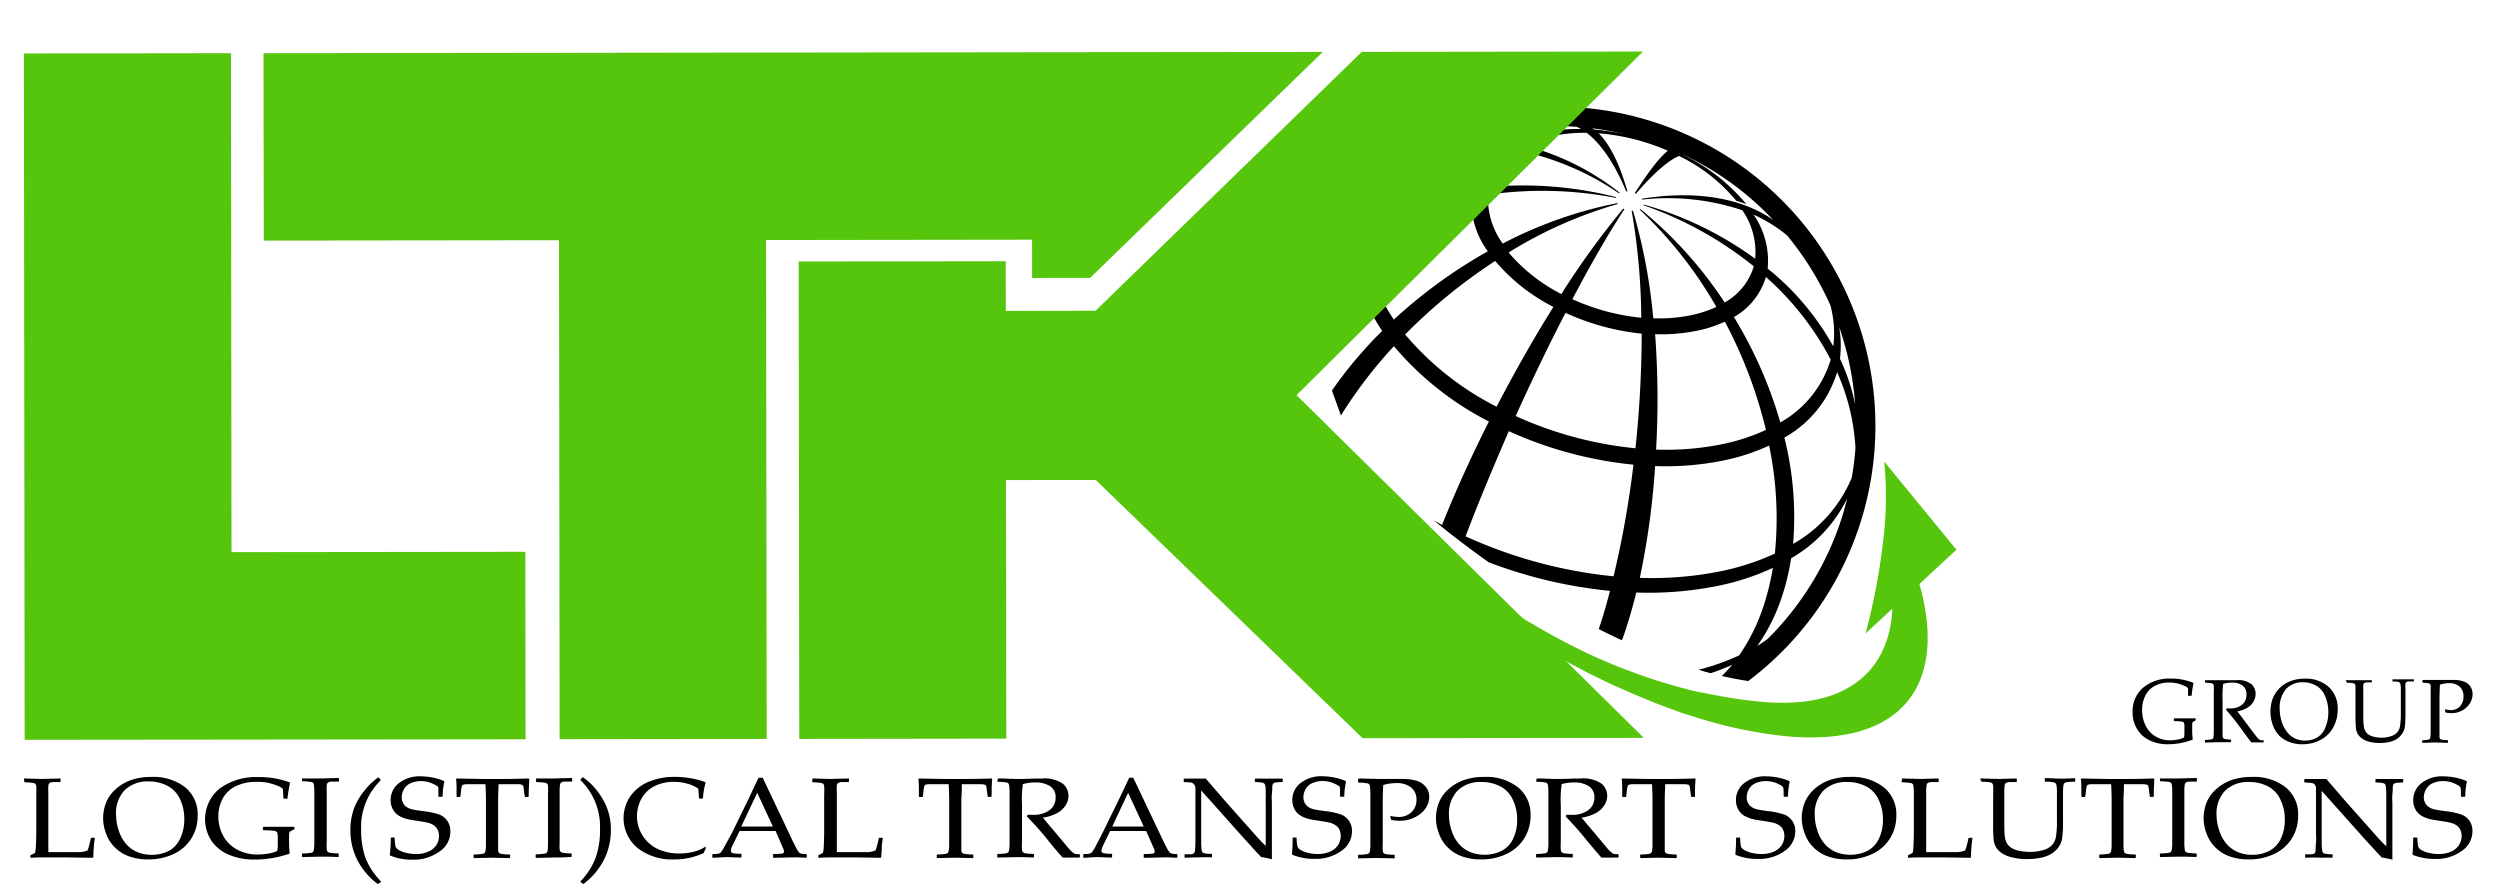
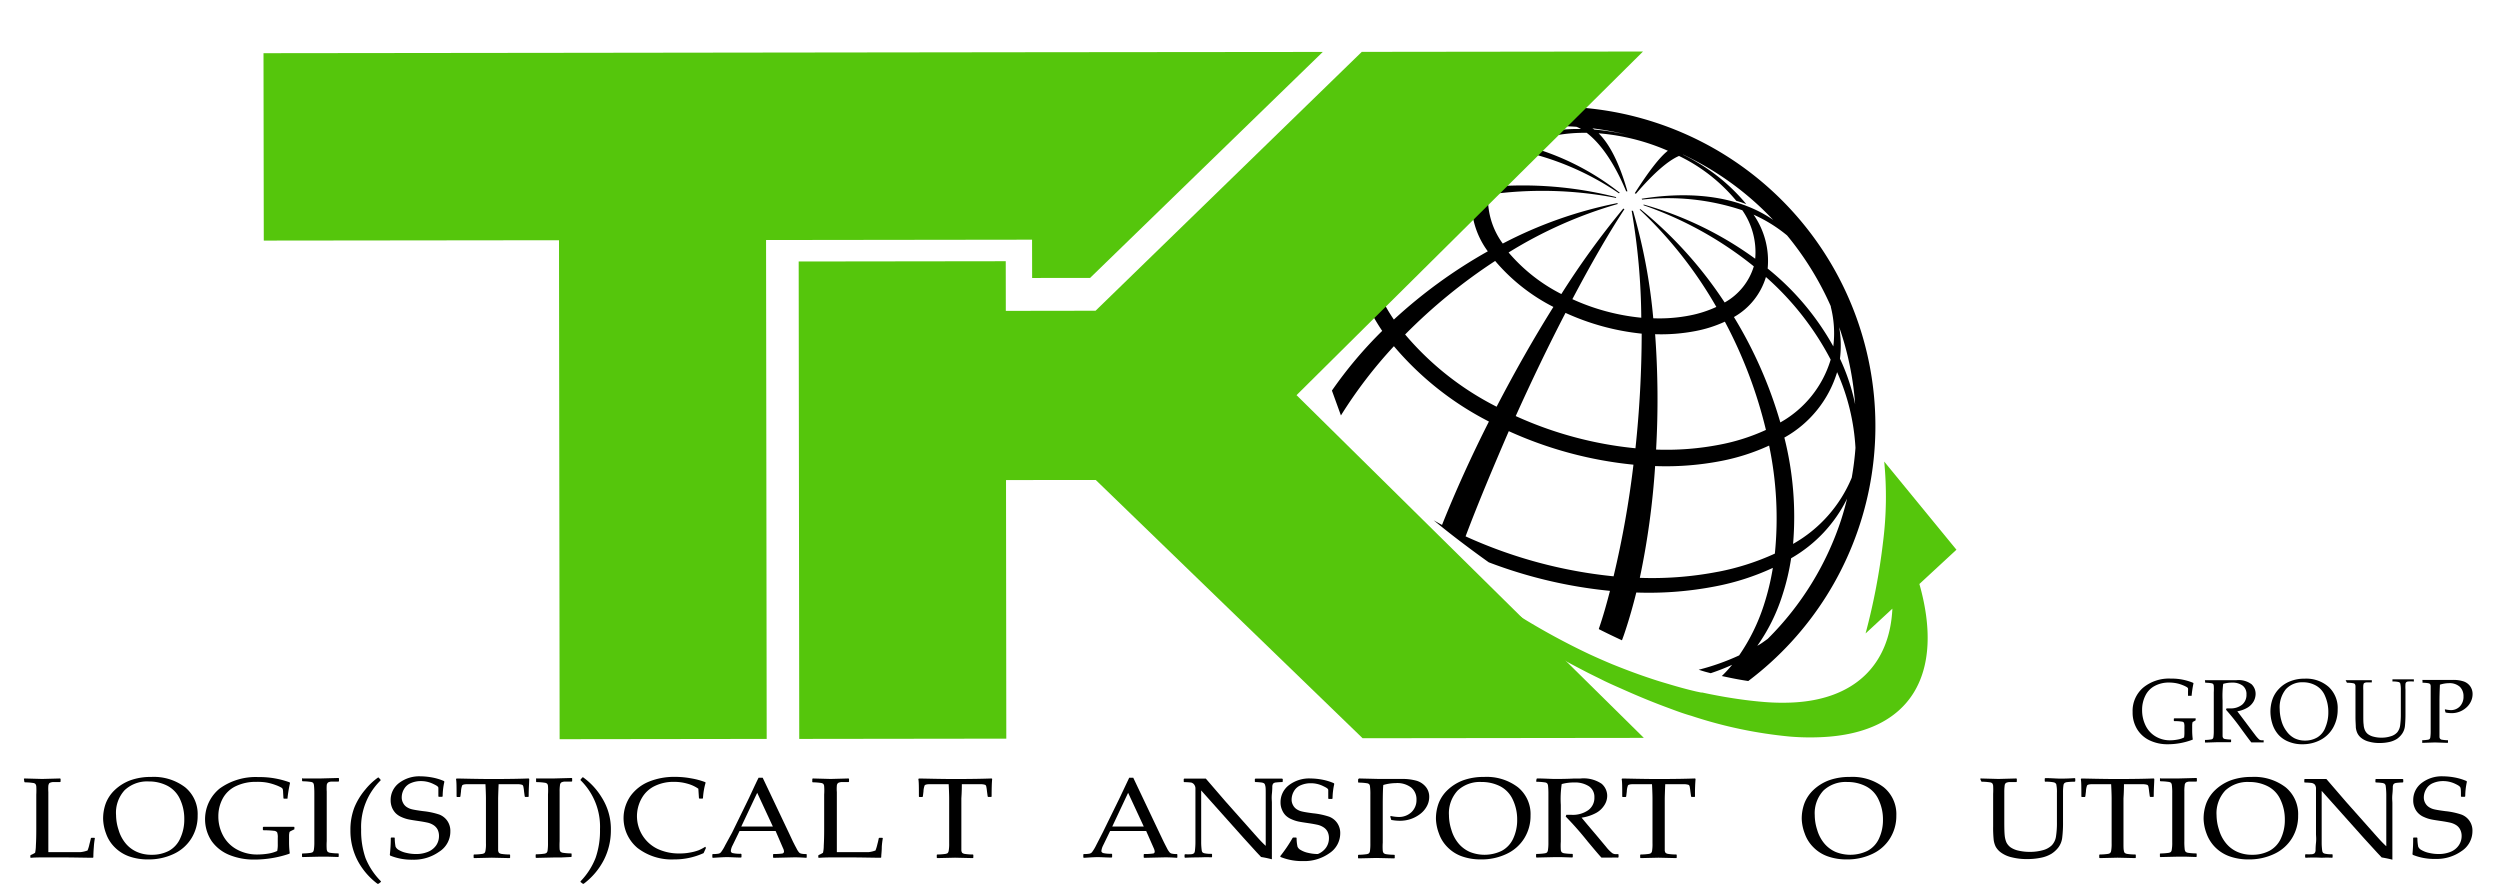
<svg xmlns="http://www.w3.org/2000/svg" id="Слой_1" data-name="Слой 1" viewBox="0 0 361 128">
  <defs>
    <style>.cls-1{fill:#55c60c;}</style>
  </defs>
  <title>ltklogo</title>
  <path d="M239,17.68a45.76,45.76,0,0,0-24.3-1.16h0l-.11,0-.11,0h0a47.74,47.74,0,0,0-7.22,2.29h0a46.22,46.22,0,0,0-21.82,18.47l1,2.72.11.3.14.4a43.3,43.3,0,0,1,13.63-15A15,15,0,0,0,196.07,33a33,33,0,0,0-9.28,8.22l.46,1.29a35.92,35.92,0,0,1,8.5-7.49c-.36,4,.86,8.36,3.84,12.76a60.66,60.66,0,0,0-7.26,8.62l1.3,3.59a66.09,66.09,0,0,1,7.65-10A44.38,44.38,0,0,0,215,60.87c-2.53,5-4.84,10.09-6.77,14.93-.41-.21-.81-.45-1.21-.67l1.12.91q1.54,1.24,3.12,2.43c1.23.93,2.48,1.85,3.72,2.73a67.52,67.52,0,0,0,17.5,4.12c-.49,1.9-1,3.72-1.6,5.45l0,.08c1.12.57,2.23,1.1,3.33,1.61.18-.47.35-.95.51-1.45.57-1.73,1.09-3.56,1.56-5.45a50.43,50.43,0,0,0,11.47-.9A35.38,35.38,0,0,0,256,82a36.21,36.21,0,0,1-1.31,5.41,27.86,27.86,0,0,1-3.56,7.23,33.65,33.65,0,0,1-5.84,2.07c.35.11.71.23,1.05.32s.46.12.69.18A31.45,31.45,0,0,0,250.12,96a19.2,19.2,0,0,1-1.49,1.62h0l.71.15c1.06.23,2.1.42,3.11.57A46.11,46.11,0,0,0,239,17.68Zm28.94,41a29.39,29.39,0,0,0-2.25-6.89,15.51,15.51,0,0,0-.11-4.55A43.45,43.45,0,0,1,267.9,58.65ZM255,40a41.49,41.49,0,0,1,9.35,11.93A15.51,15.51,0,0,1,257.08,61a62.55,62.55,0,0,0-6.7-15.22A9.92,9.92,0,0,0,255,40Zm9.36,4.28a15.47,15.47,0,0,1,.37,5.74,38.22,38.22,0,0,0-9.48-11.24A11.69,11.69,0,0,0,253.22,31a20.89,20.89,0,0,1,4.84,3A44.15,44.15,0,0,1,264.38,44.25ZM235.06,19.48a33.82,33.82,0,0,0-4.84-.77c-.09-.07-.19-.12-.28-.18A43.81,43.81,0,0,1,235.06,19.48Zm-.24,8.15H235c-1.15-4.05-2.58-6.84-4.16-8.38a31.26,31.26,0,0,1,10,2.52c-1.12.86-2.72,2.89-4.78,6.13l.17.08c2.57-3,4.67-4.8,6.22-5.46A24.59,24.59,0,0,1,250.72,29c.5.14,1,.3,1.45.48A27.16,27.16,0,0,0,243,22.33h.05a43,43,0,0,1,13,9.43c-4.48-3.12-11-4.34-19-3.06a.83.83,0,0,1,.08.12,33.89,33.89,0,0,1,14.46,1.54,10.6,10.6,0,0,1,1.86,7,50.73,50.73,0,0,0-16.12-7.83s0,.07,0,.11a52.86,52.86,0,0,1,15.92,8.82,8.93,8.93,0,0,1-4.21,5.22,59,59,0,0,0-12.16-13.48l-.12.06a60.58,60.58,0,0,1,11.08,14.06,16.63,16.63,0,0,1-3.82,1.23,23,23,0,0,1-5.29.41,80.79,80.79,0,0,0-2.93-15.53.59.59,0,0,1-.19,0A94.08,94.08,0,0,1,237,45.88a31.35,31.35,0,0,1-9.95-2.68c2.6-4.93,5.16-9.4,7.52-13l-.17-.08a119.07,119.07,0,0,0-8.94,12.34,24.69,24.69,0,0,1-7.62-6,62.83,62.83,0,0,1,15.75-7l0-.05-.05-.08A61.35,61.35,0,0,0,217,35.17a10.94,10.94,0,0,1-2.12-7.06,55.93,55.93,0,0,1,18.48.47s0-.08,0-.12A54.64,54.64,0,0,0,215,27a8.75,8.75,0,0,1,4-5.32,40.26,40.26,0,0,1,14.77,6.23l.13-.07A37.17,37.17,0,0,0,220.14,21a16.08,16.08,0,0,1,4.17-1.39,23.09,23.09,0,0,1,4.81-.43C231.17,20.75,233.12,23.56,234.82,27.63Zm1.34,37.1a54.65,54.65,0,0,1-17.29-4.65c2.31-5.13,4.75-10.2,7.19-14.9a35.08,35.08,0,0,0,11,3A159.64,159.64,0,0,1,236.16,64.73Zm-7.86-46.1a24.41,24.41,0,0,0-5.31.47,18.21,18.21,0,0,0-4.61,1.54,23.38,23.38,0,0,0-7.73-.09,43.09,43.09,0,0,1,17-2.24C227.9,18.41,228.1,18.51,228.3,18.63ZM203,24a43.58,43.58,0,0,1,3.91-2,26.16,26.16,0,0,1,10.17-.64,9.69,9.69,0,0,0-4.39,5.89,44.94,44.94,0,0,0-14.81,4.68A14.66,14.66,0,0,1,203,24Zm-1.74,22.13c-2.86-4.23-4-8.44-3.69-12.26a48.32,48.32,0,0,1,14.92-5.39,12.07,12.07,0,0,0,2.35,7.81A72.09,72.09,0,0,0,201.28,46.14Zm14.83,12.59A42.34,42.34,0,0,1,202.9,48.3a79.05,79.05,0,0,1,13-10.62,27.16,27.16,0,0,0,8.41,6.64C221.48,48.84,218.7,53.74,216.11,58.73Zm-4.46,18.73c1.84-4.88,4-10,6.24-15.19a57.2,57.2,0,0,0,18,4.84A140.81,140.81,0,0,1,233,83.22,67.88,67.88,0,0,1,211.65,77.46Zm27.51-12.54A128.22,128.22,0,0,0,239,48.26a26.23,26.23,0,0,0,5.85-.46,18.33,18.33,0,0,0,4.22-1.35A66.12,66.12,0,0,1,255,62.08a28.82,28.82,0,0,1-6.63,2.12A40.3,40.3,0,0,1,239.16,64.92Zm9,17.64a50,50,0,0,1-11.35.89A113.84,113.84,0,0,0,239,67.3a41.84,41.84,0,0,0,9.56-.74,30.37,30.37,0,0,0,6.9-2.22,51.2,51.2,0,0,1,.83,15.6A36,36,0,0,1,248.11,82.56Zm9.55-19.38a16.18,16.18,0,0,0,7.59-9.43,31,31,0,0,1,2.65,10.93,42.28,42.28,0,0,1-.54,4.31,19.61,19.61,0,0,1-8.47,9.56A46.69,46.69,0,0,0,257.66,63.18Zm-3.94,30.09A26.33,26.33,0,0,0,257.36,86a32.83,32.83,0,0,0,1.28-5.39A20.15,20.15,0,0,0,266.72,72c-.24,1-.52,2-.84,3a43.23,43.23,0,0,1-10.63,17.26C254.75,92.61,254.25,93,253.72,93.27Z" />
  <path class="cls-1" d="M277.16,84.33l2.29-2.12,3.06-2.83L272.08,66.65h0a52.05,52.05,0,0,1-.17,11.63v0h0a92.71,92.71,0,0,1-2.52,13.19l3.87-3.58c-.38,8.17-5.54,13.19-14.6,13.56a31.64,31.64,0,0,1-4-.09c-1.83-.15-3.69-.4-5.57-.72-1.09-.19-2.18-.4-3.29-.64l-.17,0-.71-.15c-1.33-.31-2.68-.68-4-1.08-.89-.26-1.79-.53-2.69-.84-1.78-.59-3.58-1.27-5.39-2-1.08-.45-2.17-.93-3.26-1.43a100.67,100.67,0,0,1-19.65-12.2c-1-.83-2.1-1.68-3.15-2.57-1.79-1.5-3.57-3.06-5.34-4.74l-4.89-1.35c3,2.94,6.16,5.72,9.43,8.36,1.05.85,2.12,1.69,3.2,2.51a132.55,132.55,0,0,0,19.42,12.28c1,.53,2,1,3.07,1.54.83.4,1.65.76,2.47,1.12,2.07.93,4.13,1.79,6.16,2.55,1.32.49,2.62,1,3.91,1.36a64.56,64.56,0,0,0,14.24,3,35.18,35.18,0,0,0,4.44.09C276.11,105.91,280.81,97.17,277.16,84.33Z" />
-   <polygon class="cls-1" points="33.35 7.68 3.45 7.72 3.53 79.77 3.53 79.77 3.56 106.83 3.56 106.83 33.46 106.8 75.89 106.75 75.86 79.68 33.43 79.73 33.35 7.68" />
  <polygon class="cls-1" points="237.25 7.44 196.64 7.49 158.2 44.87 145.24 44.89 145.23 37.72 115.33 37.76 115.41 106.7 145.31 106.66 145.27 69.32 158.23 69.31 196.76 106.6 237.37 106.55 187.22 57.06 237.25 7.44" />
  <polygon class="cls-1" points="149.03 34.61 149.04 40.14 157.41 40.13 191.01 7.5 150.18 7.54 142.01 7.55 110.59 7.59 80.69 7.63 38.05 7.68 38.09 34.74 80.72 34.69 80.81 106.74 110.71 106.7 110.62 34.66 149.03 34.61" />
  <path d="M3.45,112.47l.07-.06,2.57.07,2.58-.07.08.06v.4l-.08.06c-.41,0-.73,0-1,0a1.29,1.29,0,0,0-.49.12c-.1.06-.16.19-.2.41a6.92,6.92,0,0,0,0,.91l0,1.85v3.57c0,.89,0,1.51,0,1.87l0,1.39H8.85c1.47,0,2.38,0,2.74,0a4.11,4.11,0,0,0,1.05-.24,5.2,5.2,0,0,0,.28-.93c.13-.48.19-.76.2-.83l.08-.07h.44l.06.07a10.19,10.19,0,0,0-.15,1.25c-.05.61-.07,1.11-.07,1.5l-.07.06c-1.14,0-2.64-.05-4.49-.05H6.29c-.6,0-1.21,0-1.84.06l-.07-.06v-.27l.07-.08a3.42,3.42,0,0,0,.62-.32,5.18,5.18,0,0,0,.11-1q.06-1,.06-2.37v-3.46l0-1.57a11.12,11.12,0,0,0,0-1.18.69.69,0,0,0-.13-.36.57.57,0,0,0-.33-.14,7.84,7.84,0,0,0-1.19-.09l-.07-.06Z" />
  <path d="M14.89,118.25a6.43,6.43,0,0,1,.39-2.26,5.25,5.25,0,0,1,1.32-1.94,6.61,6.61,0,0,1,2.24-1.38,8.65,8.65,0,0,1,3-.48,7.46,7.46,0,0,1,4.89,1.49,5,5,0,0,1,1.81,4.09,6.08,6.08,0,0,1-.89,3.27,5.93,5.93,0,0,1-2.55,2.26,8.4,8.4,0,0,1-3.73.8,8,8,0,0,1-2.7-.43,5.56,5.56,0,0,1-2.1-1.32,5.18,5.18,0,0,1-1.26-2A6.52,6.52,0,0,1,14.89,118.25Zm1.87-.53a7,7,0,0,0,.36,2.11,5.4,5.4,0,0,0,1.06,2,4.4,4.4,0,0,0,1.63,1.2,5.14,5.14,0,0,0,2.1.4,5.24,5.24,0,0,0,2.48-.57A3.79,3.79,0,0,0,26.05,121a6.29,6.29,0,0,0,.56-2.71,6.6,6.6,0,0,0-.64-2.94,4.09,4.09,0,0,0-1.85-1.91,5.83,5.83,0,0,0-2.65-.6A4.73,4.73,0,0,0,18,114.1,4.81,4.81,0,0,0,16.76,117.72Z" />
  <path d="M42.51,119.41v.24l0,.1L42,120a.59.59,0,0,0-.19.14,2.39,2.39,0,0,0-.07.48c0,.29,0,.64,0,1.05a12.12,12.12,0,0,0,.1,1.53l-.06.08a15.57,15.57,0,0,1-5.06.84,9.29,9.29,0,0,1-3.61-.67,5.8,5.8,0,0,1-2.55-2,5.71,5.71,0,0,1,1.18-7.6,8.88,8.88,0,0,1,5.56-1.64,12.64,12.64,0,0,1,4.52.76l.06.09a18.82,18.82,0,0,0-.37,2.27l-.08,0H41l-.07-.06-.05-.85a2,2,0,0,0-.06-.5.64.64,0,0,0-.19-.19,5.36,5.36,0,0,0-.83-.37,7.54,7.54,0,0,0-1.35-.37A8.25,8.25,0,0,0,37,112.9a6.63,6.63,0,0,0-2.92.61,4.18,4.18,0,0,0-1.91,1.78,5.37,5.37,0,0,0-.64,2.61,5.77,5.77,0,0,0,.69,2.77,4.89,4.89,0,0,0,2,2,6.07,6.07,0,0,0,3,.72,9.85,9.85,0,0,0,1.52-.13,5.09,5.09,0,0,0,1.29-.38,4.45,4.45,0,0,0,.08-1v-.89a2.1,2.1,0,0,0-.09-.8.63.63,0,0,0-.45-.22,12.39,12.39,0,0,0-1.53-.08l-.08-.07v-.36l.08-.07h.55c.94,0,1.71,0,2.3,0,.34,0,.84,0,1.5,0Z" />
  <path d="M43.72,112.41l1.13,0,1.44,0,2.59-.07.07.06v.4l-.07.06c-.42,0-.74,0-1,0a1.19,1.19,0,0,0-.49.12.57.57,0,0,0-.21.41,7.25,7.25,0,0,0,0,.91l0,1.85v5.31a9,9,0,0,0,0,1.18.65.65,0,0,0,.13.35.73.73,0,0,0,.33.15,7.89,7.89,0,0,0,1.2.09l.07.05v.41l-.07.06-1.59-.05h-1l-2.57.06-.07-.06v-.41l.07-.05a8.54,8.54,0,0,0,1.12-.08.87.87,0,0,0,.37-.12.63.63,0,0,0,.15-.33,6.85,6.85,0,0,0,.07-1.11v-5.44l0-1.57a11.12,11.12,0,0,0-.05-1.18.82.82,0,0,0-.12-.36.64.64,0,0,0-.33-.14,7.89,7.89,0,0,0-1.2-.09l-.07-.06v-.4Z" />
  <path d="M54.51,127.62a10.05,10.05,0,0,1-2.91-3.43,9.35,9.35,0,0,1-1-4.29,9,9,0,0,1,.57-3.3A9.65,9.65,0,0,1,52.76,114a9.2,9.2,0,0,1,1.82-1.72h.1l.28.32v.09a9.38,9.38,0,0,0-2.81,7.08,12,12,0,0,0,.63,4.13A10.08,10.08,0,0,0,55,127.25v.1l-.33.26Z" />
  <path d="M56.43,121l.07-.06h.44L57,121a6.77,6.77,0,0,0,.12,1.26,1.07,1.07,0,0,0,.49.49,3.5,3.5,0,0,0,1.09.41,5.76,5.76,0,0,0,1.37.16,4.38,4.38,0,0,0,1.71-.31,2.64,2.64,0,0,0,1.19-.92,2.36,2.36,0,0,0,.42-1.37,2.09,2.09,0,0,0-.2-.93,1.73,1.73,0,0,0-.57-.63,2.71,2.71,0,0,0-.83-.36c-.31-.07-.78-.16-1.4-.25s-1.06-.16-1.4-.23a5,5,0,0,1-1-.33,2.78,2.78,0,0,1-.84-.55,2.66,2.66,0,0,1-.54-.82,2.8,2.8,0,0,1-.2-1.05,3.07,3.07,0,0,1,1.17-2.47,4.81,4.81,0,0,1,3.14-1,9.68,9.68,0,0,1,1.7.17,7.88,7.88,0,0,1,1.68.51l.07.1a9.4,9.4,0,0,0-.25,2.11l-.08.07h-.47l-.07-.06c0-.64,0-1,0-1.22s-.3-.37-.82-.62a4,4,0,0,0-1.7-.37,3.58,3.58,0,0,0-1.43.28,2,2,0,0,0-1,.86,2.33,2.33,0,0,0-.34,1.2,1.64,1.64,0,0,0,.21.84,1.49,1.49,0,0,0,.53.58,2.32,2.32,0,0,0,.77.32c.29.07.82.16,1.59.26a10.79,10.79,0,0,1,2.32.49,2.49,2.49,0,0,1,1.16.91,2.53,2.53,0,0,1,.44,1.5A3.43,3.43,0,0,1,63.4,123a6.28,6.28,0,0,1-3.79,1.14,8.21,8.21,0,0,1-3.26-.59l-.06-.11A20.83,20.83,0,0,0,56.43,121Z" />
  <path d="M76.34,112.41l.08.07c0,.49-.08,1.33-.08,2.54l-.07.06h-.43l-.07-.07-.1-.74a4.52,4.52,0,0,0-.11-.73.37.37,0,0,0-.13-.2,1.85,1.85,0,0,0-.58-.1c-.33,0-.7,0-1.11,0H72c-.05,1.22-.07,1.92-.07,2.11v6.27c0,.61,0,1,0,1.18a.69.69,0,0,0,.13.36.87.87,0,0,0,.33.14,7.89,7.89,0,0,0,1.2.09l.07.05v.41l-.07.06-2.57-.06-2.56.06-.07-.06v-.41l.07-.05a8.54,8.54,0,0,0,1.12-.08.93.93,0,0,0,.37-.12.63.63,0,0,0,.15-.33,5.05,5.05,0,0,0,.07-1.11v-6.4c0-.09,0-.79-.07-2.11H68.87c-.55,0-1,0-1.43,0s-.63.08-.7.17a2.72,2.72,0,0,0-.17.87l-.09.74-.08.07H66l-.07-.06c0-1.3,0-2.14-.08-2.54l.08-.07c1,0,2.78.07,5.21.07S75.34,112.45,76.34,112.41Z" />
  <path d="M77.39,112.41l1.13,0,1.45,0,2.58-.07.07.06v.4l-.07.06c-.42,0-.73,0-1,0a1.24,1.24,0,0,0-.49.12.53.53,0,0,0-.2.41,5.52,5.52,0,0,0-.05.91l0,1.85v5.31a11.28,11.28,0,0,0,0,1.18.75.75,0,0,0,.13.35.73.73,0,0,0,.33.15,7.89,7.89,0,0,0,1.2.09l.07.05v.41l-.07.06L81,123.82H80l-2.58.06-.07-.06v-.41l.07-.05a8.54,8.54,0,0,0,1.12-.08.82.82,0,0,0,.37-.12.56.56,0,0,0,.16-.33,7.32,7.32,0,0,0,.06-1.11v-5.44l0-1.57a8.84,8.84,0,0,0,0-1.18.62.62,0,0,0-.12-.36.64.64,0,0,0-.33-.14,7.89,7.89,0,0,0-1.2-.09l-.07-.06v-.4Z" />
  <path d="M84.28,127.62h-.11l-.34-.26v-.1a10.17,10.17,0,0,0,2.18-3.4,12,12,0,0,0,.63-4.12,9.38,9.38,0,0,0-2.81-7.08v-.09l.28-.32h.1a9.9,9.9,0,0,1,2.69,2.92,8.52,8.52,0,0,1,1.31,4.75,9.39,9.39,0,0,1-1,4.23A10,10,0,0,1,84.28,127.62Z" />
  <path d="M101.94,122.44l-.34.75a10.11,10.11,0,0,1-4.27.91,8.08,8.08,0,0,1-5.27-1.65,5.61,5.61,0,0,1-1-7.53,6.15,6.15,0,0,1,2.67-2.06,9.65,9.65,0,0,1,3.73-.68,12.52,12.52,0,0,1,2.37.22,10.67,10.67,0,0,1,2,.54l.06.08a10.1,10.1,0,0,0-.38,2.24l-.07.06H101l-.07-.06-.09-1.37a5.07,5.07,0,0,0-1.59-.73,6.94,6.94,0,0,0-1.94-.26,6.14,6.14,0,0,0-2.72.58,4.27,4.27,0,0,0-1.87,1.69,5.24,5.24,0,0,0,2.25,7.42,7.28,7.28,0,0,0,3.16.65,7.74,7.74,0,0,0,1.54-.14,6.72,6.72,0,0,0,1.23-.33,6.07,6.07,0,0,0,.94-.5Z" />
  <path d="M102.94,123.87l-.08-.06v-.42l.08-.07a3.65,3.65,0,0,0,.85-.06.63.63,0,0,0,.33-.21,6.18,6.18,0,0,0,.6-1l1-1.83,2.44-5c.47-1,.92-2,1.38-2.92h.59l3.84,8.09.51,1.09c.15.3.32.64.52,1a2.82,2.82,0,0,0,.4.63.69.69,0,0,0,.28.15,2.78,2.78,0,0,0,.74.06l.07.07v.42l-.07.06c-.63-.05-1.21-.07-1.72-.07l-3,.07-.07-.06v-.42l.07-.07a8.41,8.41,0,0,0,1.26-.07.29.29,0,0,0,.25-.28,1.15,1.15,0,0,0-.13-.47L112,120h-5.21l-1,2.06a2.19,2.19,0,0,0-.26.82.33.33,0,0,0,.24.3,4.59,4.59,0,0,0,1.22.1l.08.07v.42l-.07.06c-.77,0-1.45-.06-2-.06S103.61,123.83,102.94,123.87Zm4.1-4.52h4.56l-2.26-4.87Z" />
  <path d="M117.3,112.47l.07-.06,2.58.07,2.58-.07.07.06v.4l-.07.06c-.42,0-.73,0-1,0a1.24,1.24,0,0,0-.49.12.53.53,0,0,0-.2.41,5.52,5.52,0,0,0,0,.91l0,1.85v3.57c0,.89,0,1.51,0,1.87l0,1.39h1.84c1.46,0,2.37,0,2.74,0a4.21,4.21,0,0,0,1-.24,6.27,6.27,0,0,0,.28-.93,8.15,8.15,0,0,0,.19-.83l.08-.07h.44l.07.07a10.19,10.19,0,0,0-.15,1.25c0,.61-.08,1.11-.08,1.5l-.07.06c-1.14,0-2.64-.05-4.49-.05h-2.63q-.9,0-1.83.06l-.07-.06v-.27l.07-.08a3.54,3.54,0,0,0,.61-.32,4.41,4.41,0,0,0,.11-1q.06-1,.06-2.37v-3.46l0-1.57a8.84,8.84,0,0,0,0-1.18.62.62,0,0,0-.12-.36.64.64,0,0,0-.33-.14,7.89,7.89,0,0,0-1.2-.09l-.07-.06Z" />
  <path d="M143.19,112.41l.08.07c-.05.49-.08,1.33-.08,2.54l-.07.06h-.43l-.07-.07-.1-.74a6.2,6.2,0,0,0-.11-.73.37.37,0,0,0-.13-.2,1.92,1.92,0,0,0-.58-.1c-.33,0-.7,0-1.11,0h-1.7c0,1.22-.07,1.92-.07,2.11v6.27c0,.61,0,1,0,1.18a.69.69,0,0,0,.13.36.87.87,0,0,0,.33.14,7.89,7.89,0,0,0,1.2.09l.07.05v.41l-.07.06-2.57-.06-2.56.06-.08-.06v-.41l.08-.05a8.54,8.54,0,0,0,1.12-.08.93.93,0,0,0,.37-.12.63.63,0,0,0,.15-.33,5.82,5.82,0,0,0,.07-1.11v-6.4c0-.09,0-.79-.07-2.11h-1.34c-.55,0-1,0-1.43,0s-.63.08-.7.17a2.72,2.72,0,0,0-.17.87l-.09.74-.08.07h-.42l-.07-.06c0-1.3,0-2.14-.08-2.54l.08-.07c1.05,0,2.78.07,5.21.07S142.19,112.45,143.19,112.41Z" />
-   <path d="M144.09,112.47l.07-.06c1.1,0,2,.07,2.57.07s1.59,0,2.74-.06l.93,0a4.65,4.65,0,0,1,3.08.75,2.3,2.3,0,0,1,.81,1.75,2.56,2.56,0,0,1-.39,1.33,3.41,3.41,0,0,1-1.17,1.12,6.38,6.38,0,0,1-2.14.7l.91,1.09,1.28,1.51,1.33,1.59a5.56,5.56,0,0,0,.92.94,1.13,1.13,0,0,0,.36.13,2.51,2.51,0,0,0,.47,0l.07.06v.38l-.08.07a10.28,10.28,0,0,0-1,0c-.42,0-.89,0-1.39,0q-.63-.67-2-2.34c-1-1.29-2.09-2.49-3.17-3.59l.09-.25c.31,0,.55,0,.73,0a3.93,3.93,0,0,0,2.44-.67,2.2,2.2,0,0,0,.88-1.85,1.84,1.84,0,0,0-.79-1.61,3.77,3.77,0,0,0-2.14-.54,6.51,6.51,0,0,0-1.79.23,14.87,14.87,0,0,0-.13,3v5.31a9,9,0,0,0,0,1.18.75.75,0,0,0,.13.35.73.73,0,0,0,.33.15,7.89,7.89,0,0,0,1.2.09l.07.05v.41l-.07.06-1.59-.05h-1l-2.58.06-.07-.06v-.41l.07-.05a8.54,8.54,0,0,0,1.12-.08.87.87,0,0,0,.37-.12.56.56,0,0,0,.15-.33,5.82,5.82,0,0,0,.07-1.11v-5.44l0-1.57a8.84,8.84,0,0,0-.05-1.18.71.71,0,0,0-.12-.36.64.64,0,0,0-.33-.14,7.89,7.89,0,0,0-1.2-.09l-.07-.06Z" />
  <path d="M156.51,123.87l-.08-.06v-.42l.08-.07a3.49,3.49,0,0,0,.84-.06.65.65,0,0,0,.34-.21,6.18,6.18,0,0,0,.6-1l.94-1.83,2.45-5,1.38-2.92h.58l3.84,8.09.52,1.09c.15.3.32.64.51,1a2.7,2.7,0,0,0,.41.63.63.63,0,0,0,.28.15,2.78,2.78,0,0,0,.74.06l.07.07v.42l-.07.06c-.64-.05-1.21-.07-1.72-.07l-3,.07-.07-.06v-.42l.07-.07a8.19,8.19,0,0,0,1.26-.07c.17,0,.26-.14.26-.28a1.34,1.34,0,0,0-.13-.47L165.51,120H160.3l-1,2.06a2.4,2.4,0,0,0-.26.82c0,.13.08.23.25.3a4.59,4.59,0,0,0,1.22.1l.08.07v.42l-.07.06c-.78,0-1.45-.06-2-.06S157.18,123.83,156.51,123.87Zm4.1-4.52h4.55l-2.26-4.87Z" />
  <path d="M171.13,123.86l-.08-.07v-.37l.08-.07a6.75,6.75,0,0,0,.88,0,.7.7,0,0,0,.42-.16.76.76,0,0,0,.12-.37,10.75,10.75,0,0,0,.07-1.13c0-.58,0-1,0-1.25v-6.52a.94.94,0,0,0-.17-.61A.77.77,0,0,0,172,113a8.45,8.45,0,0,0-1-.06l-.07-.06v-.38l.07-.07,1.63,0c.6,0,1.1,0,1.49,0l2.87,3.33,4.22,4.75c.51.57,1,1.12,1.56,1.63v-6.24c0-.19,0-.6,0-1.24s0-1-.07-1.2a.57.57,0,0,0-.16-.34,1,1,0,0,0-.42-.13,7.79,7.79,0,0,0-.84-.06l-.08-.06v-.37l.08-.07c.48,0,1.17,0,2.07,0s1.42,0,1.79,0l.09.07v.37l-.08.06a8.54,8.54,0,0,0-.91.06.62.62,0,0,0-.41.18.9.9,0,0,0-.11.35c0,.16,0,.53-.06,1.12s0,1,0,1.26v6c0,.73,0,1.45,0,2.18a15.64,15.64,0,0,0-1.56-.33l-.64-.68-1.91-2.1-6.1-6.83v6.19c0,.24,0,.69,0,1.32a8.88,8.88,0,0,0,.08,1.15.57.57,0,0,0,.11.28.69.69,0,0,0,.31.14,4.18,4.18,0,0,0,1,.07l.07.07v.38l-.07.06a14,14,0,0,0-1.51,0C172.58,123.81,171.8,123.82,171.13,123.86Z" />
-   <path d="M186.65,121l.07-.06h.44l.07.06a5.67,5.67,0,0,0,.13,1.26,1,1,0,0,0,.48.49,3.5,3.5,0,0,0,1.09.41,5.76,5.76,0,0,0,1.37.16A4.47,4.47,0,0,0,192,123a2.67,2.67,0,0,0,1.18-.92,2.36,2.36,0,0,0,.42-1.37,2.09,2.09,0,0,0-.2-.93,1.65,1.65,0,0,0-.57-.63,2.71,2.71,0,0,0-.83-.36c-.31-.07-.78-.16-1.39-.25s-1.07-.16-1.41-.23a4.77,4.77,0,0,1-1-.33,2.71,2.71,0,0,1-.85-.55,2.47,2.47,0,0,1-.53-.82,2.63,2.63,0,0,1-.21-1.05,3.07,3.07,0,0,1,1.17-2.47,4.81,4.81,0,0,1,3.14-1,9.88,9.88,0,0,1,1.71.17,8,8,0,0,1,1.67.51l.07.1a10,10,0,0,0-.25,2.11l-.08.07h-.46l-.08-.06c0-.64,0-1,0-1.22s-.3-.37-.82-.62a4,4,0,0,0-1.7-.37,3.58,3.58,0,0,0-1.43.28,2,2,0,0,0-1,.86,2.43,2.43,0,0,0-.34,1.2,1.64,1.64,0,0,0,.21.84,1.57,1.57,0,0,0,.53.58,2.32,2.32,0,0,0,.77.32c.29.07.82.16,1.59.26a10.65,10.65,0,0,1,2.32.49,2.49,2.49,0,0,1,1.16.91,2.53,2.53,0,0,1,.44,1.5,3.43,3.43,0,0,1-1.56,2.86,6.24,6.24,0,0,1-3.79,1.14,8.21,8.21,0,0,1-3.26-.59l-.06-.11A20.83,20.83,0,0,0,186.65,121Z" />
+   <path d="M186.65,121l.07-.06h.44l.07.06a5.67,5.67,0,0,0,.13,1.26,1,1,0,0,0,.48.49,3.5,3.5,0,0,0,1.09.41,5.76,5.76,0,0,0,1.37.16a2.67,2.67,0,0,0,1.18-.92,2.36,2.36,0,0,0,.42-1.37,2.09,2.09,0,0,0-.2-.93,1.65,1.65,0,0,0-.57-.63,2.71,2.71,0,0,0-.83-.36c-.31-.07-.78-.16-1.39-.25s-1.07-.16-1.41-.23a4.77,4.77,0,0,1-1-.33,2.71,2.71,0,0,1-.85-.55,2.47,2.47,0,0,1-.53-.82,2.63,2.63,0,0,1-.21-1.05,3.07,3.07,0,0,1,1.17-2.47,4.81,4.81,0,0,1,3.14-1,9.88,9.88,0,0,1,1.71.17,8,8,0,0,1,1.67.51l.07.1a10,10,0,0,0-.25,2.11l-.08.07h-.46l-.08-.06c0-.64,0-1,0-1.22s-.3-.37-.82-.62a4,4,0,0,0-1.7-.37,3.58,3.58,0,0,0-1.43.28,2,2,0,0,0-1,.86,2.43,2.43,0,0,0-.34,1.2,1.64,1.64,0,0,0,.21.84,1.57,1.57,0,0,0,.53.58,2.32,2.32,0,0,0,.77.32c.29.07.82.16,1.59.26a10.65,10.65,0,0,1,2.32.49,2.49,2.49,0,0,1,1.16.91,2.53,2.53,0,0,1,.44,1.5,3.43,3.43,0,0,1-1.56,2.86,6.24,6.24,0,0,1-3.79,1.14,8.21,8.21,0,0,1-3.26-.59l-.06-.11A20.83,20.83,0,0,0,186.65,121Z" />
  <path d="M196.23,112.41l2.89.07c.56,0,1.2,0,1.9,0l1.38,0a7.57,7.57,0,0,1,2.08.24,2.73,2.73,0,0,1,1.36.85,2.23,2.23,0,0,1,.54,1.5,2.79,2.79,0,0,1-.38,1.41,3.48,3.48,0,0,1-1.05,1.15,4.73,4.73,0,0,1-1.37.68,4.92,4.92,0,0,1-1.44.21,7.28,7.28,0,0,1-1.24-.12l-.15-.49.08-.08a6,6,0,0,0,1.1.14,2.62,2.62,0,0,0,1.89-.7,2.39,2.39,0,0,0,.72-1.79,2.21,2.21,0,0,0-.75-1.75,3.33,3.33,0,0,0-2.24-.65,6.78,6.78,0,0,0-1.8.27c-.05.42-.08,1.42-.08,3v5.31a9,9,0,0,0,0,1.18.75.75,0,0,0,.13.35.73.73,0,0,0,.33.15,7.89,7.89,0,0,0,1.2.09l.07.05v.41l-.07.06-2.58-.06-2.58.06-.07-.06v-.41l.07-.05a8.54,8.54,0,0,0,1.12-.08.87.87,0,0,0,.37-.12.56.56,0,0,0,.16-.33,7.32,7.32,0,0,0,.06-1.11v-5.44l0-1.57a8.84,8.84,0,0,0-.05-1.18.62.62,0,0,0-.12-.36.64.64,0,0,0-.33-.14,7.89,7.89,0,0,0-1.2-.09l-.07-.06v-.4Z" />
  <path d="M207.35,118.25a6.43,6.43,0,0,1,.39-2.26,5.25,5.25,0,0,1,1.32-1.94,6.61,6.61,0,0,1,2.24-1.38,8.65,8.65,0,0,1,3-.48,7.44,7.44,0,0,1,4.89,1.49,5,5,0,0,1,1.82,4.09,6.09,6.09,0,0,1-.9,3.27,5.93,5.93,0,0,1-2.55,2.26,8.36,8.36,0,0,1-3.72.8,8,8,0,0,1-2.7-.43,5.41,5.41,0,0,1-2.1-1.32,5.18,5.18,0,0,1-1.26-2A6.55,6.55,0,0,1,207.35,118.25Zm1.88-.53a6.94,6.94,0,0,0,.35,2.11,5.4,5.4,0,0,0,1.06,2,4.48,4.48,0,0,0,1.63,1.2,5.69,5.69,0,0,0,4.58-.17,3.79,3.79,0,0,0,1.66-1.78,6.29,6.29,0,0,0,.57-2.71,6.61,6.61,0,0,0-.65-2.94,4.07,4.07,0,0,0-1.84-1.91,5.87,5.87,0,0,0-2.66-.6,4.7,4.7,0,0,0-3.44,1.23A4.81,4.81,0,0,0,209.23,117.72Z" />
  <path d="M221.88,112.47l.07-.06c1.1,0,2,.07,2.56.07s1.6,0,2.75-.06l.92,0a4.66,4.66,0,0,1,3.09.75,2.3,2.3,0,0,1,.81,1.75,2.48,2.48,0,0,1-.4,1.33,3.24,3.24,0,0,1-1.17,1.12,6.24,6.24,0,0,1-2.13.7l.91,1.09,1.28,1.51,1.33,1.59a5.18,5.18,0,0,0,.92.94,1,1,0,0,0,.35.13,2.67,2.67,0,0,0,.47,0l.08.06v.38l-.08.07a10.28,10.28,0,0,0-1,0c-.43,0-.89,0-1.39,0-.42-.45-1.07-1.23-2-2.34a46.77,46.77,0,0,0-3.16-3.59l.09-.25c.31,0,.55,0,.73,0a3.9,3.9,0,0,0,2.43-.67,2.18,2.18,0,0,0,.89-1.85,1.83,1.83,0,0,0-.8-1.61,3.72,3.72,0,0,0-2.14-.54,6.43,6.43,0,0,0-1.78.23,14.87,14.87,0,0,0-.13,3v5.31a9,9,0,0,0,0,1.18.65.65,0,0,0,.13.35.73.73,0,0,0,.33.15,7.84,7.84,0,0,0,1.19.09l.08.05v.41l-.08.06-1.58-.05h-1l-2.57.06-.07-.06v-.41l.07-.05a8.18,8.18,0,0,0,1.11-.08.88.88,0,0,0,.38-.12.63.63,0,0,0,.15-.33,6.85,6.85,0,0,0,.07-1.11v-5.44l0-1.57a11.12,11.12,0,0,0-.05-1.18.69.69,0,0,0-.13-.36.56.56,0,0,0-.32-.14,8,8,0,0,0-1.2-.09l-.07-.06Z" />
  <path d="M244.76,112.41l.08.07a24.9,24.9,0,0,0-.08,2.54l-.07.06h-.43l-.07-.07-.1-.74a6.2,6.2,0,0,0-.11-.73.37.37,0,0,0-.13-.2,2,2,0,0,0-.59-.1c-.33,0-.7,0-1.1,0h-1.7c-.05,1.22-.07,1.92-.07,2.11v6.27c0,.61,0,1,0,1.18a.69.69,0,0,0,.13.36.8.8,0,0,0,.33.14,7.89,7.89,0,0,0,1.2.09l.07.05v.41l-.07.06-2.57-.06-2.56.06-.08-.06v-.41l.08-.05a8.54,8.54,0,0,0,1.12-.08.82.82,0,0,0,.36-.12.56.56,0,0,0,.16-.33,6.15,6.15,0,0,0,.06-1.11l0-1.7v-4.7c0-.09,0-.79-.07-2.11h-1.34c-.55,0-1,0-1.43,0s-.63.08-.7.17a2.72,2.72,0,0,0-.17.87l-.09.74-.08.07h-.42l-.07-.06c0-1.3,0-2.14-.08-2.54l.08-.07c1,0,2.78.07,5.21.07S243.76,112.45,244.76,112.41Z" />
-   <path d="M250.69,121l.07-.06h.44l.08.06a6.77,6.77,0,0,0,.12,1.26,1,1,0,0,0,.48.49,3.6,3.6,0,0,0,1.09.41,5.76,5.76,0,0,0,1.37.16,4.47,4.47,0,0,0,1.72-.31,2.67,2.67,0,0,0,1.18-.92,2.36,2.36,0,0,0,.42-1.37,2,2,0,0,0-.2-.93,1.57,1.57,0,0,0-.57-.63,2.71,2.71,0,0,0-.83-.36c-.31-.07-.78-.16-1.39-.25s-1.07-.16-1.41-.23a4.77,4.77,0,0,1-1-.33,2.55,2.55,0,0,1-.84-.55,2.34,2.34,0,0,1-.54-.82,2.63,2.63,0,0,1-.21-1.05,3.07,3.07,0,0,1,1.17-2.47,4.81,4.81,0,0,1,3.14-1,9.88,9.88,0,0,1,1.71.17,8.25,8.25,0,0,1,1.68.51l.06.1a10.14,10.14,0,0,0-.24,2.11l-.09.07h-.46l-.08-.06c0-.64,0-1-.05-1.22s-.3-.37-.82-.62a4,4,0,0,0-1.7-.37,3.61,3.61,0,0,0-1.43.28,2,2,0,0,0-1,.86,2.43,2.43,0,0,0-.34,1.2,1.64,1.64,0,0,0,.21.84,1.57,1.57,0,0,0,.53.58,2.32,2.32,0,0,0,.77.32c.29.07.82.16,1.6.26a10.67,10.67,0,0,1,2.31.49,2.49,2.49,0,0,1,1.16.91,2.53,2.53,0,0,1,.44,1.5,3.43,3.43,0,0,1-1.56,2.86,6.23,6.23,0,0,1-3.78,1.14,8.23,8.23,0,0,1-3.27-.59l-.05-.11A21.81,21.81,0,0,0,250.69,121Z" />
  <path d="M260.17,118.25a6.43,6.43,0,0,1,.39-2.26,5.25,5.25,0,0,1,1.32-1.94,6.61,6.61,0,0,1,2.24-1.38,8.65,8.65,0,0,1,3-.48,7.44,7.44,0,0,1,4.89,1.49,5,5,0,0,1,1.82,4.09,6.09,6.09,0,0,1-.9,3.27,5.93,5.93,0,0,1-2.55,2.26,8.36,8.36,0,0,1-3.72.8,8,8,0,0,1-2.7-.43,5.41,5.41,0,0,1-2.1-1.32,5.18,5.18,0,0,1-1.26-2A6.55,6.55,0,0,1,260.17,118.25Zm1.88-.53a6.94,6.94,0,0,0,.35,2.11,5.4,5.4,0,0,0,1.06,2,4.48,4.48,0,0,0,1.63,1.2,5.69,5.69,0,0,0,4.58-.17,3.79,3.79,0,0,0,1.66-1.78,6.29,6.29,0,0,0,.57-2.71,6.61,6.61,0,0,0-.65-2.94,4,4,0,0,0-1.85-1.91,5.8,5.8,0,0,0-2.65-.6,4.7,4.7,0,0,0-3.44,1.23A4.81,4.81,0,0,0,262.05,117.72Z" />
-   <path d="M274.65,112.47l.07-.06,2.58.07,2.58-.07.07.06v.4l-.07.06c-.41,0-.73,0-1,0a1.24,1.24,0,0,0-.49.12.53.53,0,0,0-.2.41,5.52,5.52,0,0,0-.05.91l0,1.85v3.57c0,.89,0,1.51,0,1.87l0,1.39h1.84c1.46,0,2.38,0,2.74,0a4.21,4.21,0,0,0,1.05-.24,6.27,6.27,0,0,0,.28-.93,8.15,8.15,0,0,0,.19-.83l.08-.07h.44l.07.07a10.19,10.19,0,0,0-.15,1.25c-.05.61-.08,1.11-.08,1.5l-.07.06c-1.14,0-2.63-.05-4.49-.05h-2.63c-.59,0-1.21,0-1.83.06l-.07-.06v-.27l.07-.08a3.13,3.13,0,0,0,.61-.32,4.41,4.41,0,0,0,.11-1q.06-1,.06-2.37v-3.46l0-1.57a8.84,8.84,0,0,0-.05-1.18.62.62,0,0,0-.12-.36.64.64,0,0,0-.33-.14,7.89,7.89,0,0,0-1.2-.09l-.07-.06Z" />
  <path d="M285.94,112.47l.07-.06,2.57.07,2.58-.07.07.06v.4l-.07.06c-.41,0-.73,0-1,0a1.29,1.29,0,0,0-.49.12.53.53,0,0,0-.2.41,6.92,6.92,0,0,0-.05.91l0,1.85v2.57q0,1.26.06,1.86a3.32,3.32,0,0,0,.25,1,2,2,0,0,0,.59.7,3.2,3.2,0,0,0,1.14.48,7.06,7.06,0,0,0,1.67.18,6.84,6.84,0,0,0,1.85-.24,2.88,2.88,0,0,0,1.31-.72,2.37,2.37,0,0,0,.59-1.23,12.59,12.59,0,0,0,.14-2.11v-2.49c0-.42,0-1,0-1.73a5.21,5.21,0,0,0-.1-1.26.55.55,0,0,0-.32-.25,5.31,5.31,0,0,0-1.27-.1l-.07-.07v-.38l.07-.07c.89,0,1.6.07,2.13.07s1.16,0,2.12-.07l.09.07v.38l-.09.07a9.14,9.14,0,0,0-1.1.06.78.78,0,0,0-.36.13.5.5,0,0,0-.15.28,6.59,6.59,0,0,0-.07,1.06l0,1.81v2.46a17.35,17.35,0,0,1-.12,2.31,2.92,2.92,0,0,1-.56,1.39,3.94,3.94,0,0,1-1,.91,4.7,4.7,0,0,1-1.53.57,9.53,9.53,0,0,1-1.94.19,8.78,8.78,0,0,1-2.23-.25,4.27,4.27,0,0,1-1.53-.66,2.66,2.66,0,0,1-.8-.86,3.11,3.11,0,0,1-.31-1.08,17.38,17.38,0,0,1-.07-1.88v-3.1l0-1.57a11.12,11.12,0,0,0,0-1.18.69.69,0,0,0-.13-.36.57.57,0,0,0-.33-.14,7.84,7.84,0,0,0-1.19-.09l-.07-.06Z" />
  <path d="M311,112.41l.08.07c0,.49-.08,1.33-.08,2.54l-.07.06h-.43l-.07-.07-.1-.74a6.2,6.2,0,0,0-.11-.73.37.37,0,0,0-.13-.2,2,2,0,0,0-.59-.1c-.33,0-.69,0-1.1,0h-1.7c0,1.22-.07,1.92-.07,2.11v6.27c0,.61,0,1,.05,1.18a.69.69,0,0,0,.13.36.87.87,0,0,0,.33.14,7.89,7.89,0,0,0,1.2.09l.07.05v.41l-.07.06-2.57-.06-2.56.06-.08-.06v-.41l.08-.05a8.54,8.54,0,0,0,1.12-.08.82.82,0,0,0,.36-.12.56.56,0,0,0,.16-.33,5.82,5.82,0,0,0,.07-1.11v-6.4c0-.09,0-.79-.07-2.11h-1.34c-.55,0-1,0-1.43,0s-.63.08-.7.17a2.72,2.72,0,0,0-.17.87l-.09.74-.08.07h-.42l-.07-.06c0-1.3,0-2.14-.08-2.54l.08-.07c1,0,2.78.07,5.21.07S310,112.45,311,112.41Z" />
  <path d="M312,112.41l1.13,0,1.45,0,2.58-.07.07.06v.4l-.07.06c-.42,0-.74,0-1,0a1.19,1.19,0,0,0-.49.12.53.53,0,0,0-.2.41,5.52,5.52,0,0,0-.05.91l0,1.85v5.31a9,9,0,0,0,.05,1.18.75.75,0,0,0,.13.35.73.73,0,0,0,.33.15,7.89,7.89,0,0,0,1.2.09l.07.05v.41l-.07.06-1.59-.05h-1l-2.58.06-.07-.06v-.41l.07-.05a8.54,8.54,0,0,0,1.12-.08.87.87,0,0,0,.37-.12.56.56,0,0,0,.15-.33,5.82,5.82,0,0,0,.07-1.11v-5.44l0-1.57a8.84,8.84,0,0,0-.05-1.18.71.71,0,0,0-.12-.36.64.64,0,0,0-.33-.14,7.89,7.89,0,0,0-1.2-.09l-.07-.06v-.4Z" />
  <path d="M318.2,118.25a6.43,6.43,0,0,1,.39-2.26,5.25,5.25,0,0,1,1.32-1.94,6.61,6.61,0,0,1,2.24-1.38,8.65,8.65,0,0,1,3-.48,7.44,7.44,0,0,1,4.89,1.49,5,5,0,0,1,1.81,4.09,6.08,6.08,0,0,1-.89,3.27,5.93,5.93,0,0,1-2.55,2.26,8.37,8.37,0,0,1-3.73.8,8,8,0,0,1-2.69-.43,5.53,5.53,0,0,1-2.11-1.32,5.43,5.43,0,0,1-1.26-2A6.52,6.52,0,0,1,318.2,118.25Zm1.87-.53a7,7,0,0,0,.36,2.11,5.4,5.4,0,0,0,1.06,2,4.4,4.4,0,0,0,1.63,1.2,5.14,5.14,0,0,0,2.1.4,5.24,5.24,0,0,0,2.48-.57,3.79,3.79,0,0,0,1.66-1.78,6.29,6.29,0,0,0,.57-2.71,6.61,6.61,0,0,0-.65-2.94,4,4,0,0,0-1.85-1.91,5.8,5.8,0,0,0-2.65-.6,4.73,4.73,0,0,0-3.45,1.23A4.81,4.81,0,0,0,320.07,117.72Z" />
  <path d="M332.94,123.86l-.08-.07v-.37l.08-.07a6.63,6.63,0,0,0,.88,0,.7.7,0,0,0,.42-.16.76.76,0,0,0,.13-.37c0-.16,0-.54.06-1.13s0-1,0-1.25v-6.52a1,1,0,0,0-.16-.61.83.83,0,0,0-.46-.25,8.45,8.45,0,0,0-1-.06l-.07-.06v-.38l.07-.07,1.63,0c.6,0,1.1,0,1.49,0l2.87,3.33,4.22,4.75c.51.57,1,1.12,1.56,1.63v-6.24c0-.19,0-.6,0-1.24a10.92,10.92,0,0,0-.08-1.2.52.52,0,0,0-.16-.34.89.89,0,0,0-.42-.13,7.79,7.79,0,0,0-.84-.06l-.07-.06v-.37l.07-.07c.48,0,1.18,0,2.08,0s1.42,0,1.79,0l.08.07v.37l-.07.06a8.57,8.57,0,0,0-.92.06.65.65,0,0,0-.41.18.9.9,0,0,0-.11.35c0,.16,0,.53-.06,1.12s0,1,0,1.26v6l0,2.18c-.3-.09-.82-.2-1.55-.33l-.64-.68-1.92-2.1-6.1-6.83v6.19c0,.24,0,.69,0,1.32a8.88,8.88,0,0,0,.08,1.15.57.57,0,0,0,.12.28.64.64,0,0,0,.31.14,4.07,4.07,0,0,0,1,.07l.07.07v.38l-.07.06a13.86,13.86,0,0,0-1.51,0C334.4,123.81,333.61,123.82,332.94,123.86Z" />
  <path d="M348.46,121l.07-.06H349l.07.06a6.77,6.77,0,0,0,.12,1.26,1,1,0,0,0,.48.49,3.6,3.6,0,0,0,1.09.41,5.85,5.85,0,0,0,1.38.16,4.45,4.45,0,0,0,1.71-.31,2.61,2.61,0,0,0,1.18-.92,2.37,2.37,0,0,0,.43-1.37,2,2,0,0,0-.21-.93,1.62,1.62,0,0,0-.56-.63,2.77,2.77,0,0,0-.84-.36c-.31-.07-.77-.16-1.39-.25s-1.07-.16-1.41-.23a4.77,4.77,0,0,1-1-.33,2.55,2.55,0,0,1-.84-.55,2.34,2.34,0,0,1-.54-.82,2.62,2.62,0,0,1-.2-1.05,3.07,3.07,0,0,1,1.17-2.47,4.76,4.76,0,0,1,3.13-1,9.79,9.79,0,0,1,1.71.17,8.25,8.25,0,0,1,1.68.51l.06.1a10.14,10.14,0,0,0-.24,2.11l-.08.07h-.47l-.07-.06c0-.64,0-1-.06-1.22s-.29-.37-.82-.62a4,4,0,0,0-1.7-.37,3.61,3.61,0,0,0-1.43.28,2,2,0,0,0-1,.86,2.34,2.34,0,0,0-.35,1.2,1.64,1.64,0,0,0,.21.84,1.59,1.59,0,0,0,.54.58,2.26,2.26,0,0,0,.76.32c.29.07.82.16,1.6.26a10.67,10.67,0,0,1,2.31.49,2.45,2.45,0,0,1,1.6,2.41,3.43,3.43,0,0,1-1.56,2.86,6.23,6.23,0,0,1-3.78,1.14,8.3,8.3,0,0,1-3.27-.59l-.05-.11A21.81,21.81,0,0,0,348.46,121Z" />
  <path d="M317.05,103.74v.19l0,.08-.31.19c-.08,0-.13.08-.14.11a2.33,2.33,0,0,0-.05.38c0,.23,0,.5,0,.83a10.52,10.52,0,0,0,.08,1.21l0,.07a10,10,0,0,1-3.61.67,5.94,5.94,0,0,1-2.57-.54,4.26,4.26,0,0,1-1.82-1.59,4.61,4.61,0,0,1-.68-2.52,4.42,4.42,0,0,1,1.52-3.52,5.86,5.86,0,0,1,4-1.31,8.07,8.07,0,0,1,3.22.61l.05.07a14.33,14.33,0,0,0-.27,1.8l-.05,0H316l-.05,0,0-.68a2.15,2.15,0,0,0,0-.39.57.57,0,0,0-.14-.16,3.46,3.46,0,0,0-.59-.29,5.06,5.06,0,0,0-1-.3,5.64,5.64,0,0,0-1-.09,4.24,4.24,0,0,0-2.08.49,3.12,3.12,0,0,0-1.36,1.42,4.56,4.56,0,0,0-.46,2.07,5,5,0,0,0,.49,2.2,3.69,3.69,0,0,0,1.42,1.58,4,4,0,0,0,2.15.58,5.82,5.82,0,0,0,1.08-.11,3.2,3.2,0,0,0,.92-.3,4.63,4.63,0,0,0,.05-.83V105a1.94,1.94,0,0,0-.06-.63.42.42,0,0,0-.32-.17,6.74,6.74,0,0,0-1.09-.07l-.06-.06v-.28l.06-.06.39,0,1.64,0c.24,0,.6,0,1.07,0Z" />
  <path d="M318.39,98.22l.05,0c.78,0,1.39,0,1.83,0s1.13,0,2,0h.66a3.1,3.1,0,0,1,2.2.59,1.91,1.91,0,0,1,.58,1.4,2.3,2.3,0,0,1-.28,1.06,2.51,2.51,0,0,1-.84.88,4.17,4.17,0,0,1-1.52.56l.65.86.91,1.21c.3.4.61.82.95,1.26a4.86,4.86,0,0,0,.65.75.72.72,0,0,0,.26.1,1.43,1.43,0,0,0,.33,0l.05,0v.31l-.05,0c-.21,0-.45,0-.73,0s-.64,0-1,0c-.29-.36-.76-1-1.39-1.86a33.74,33.74,0,0,0-2.26-2.85l.07-.2.52,0a2.59,2.59,0,0,0,1.74-.54,1.83,1.83,0,0,0,.62-1.47,1.51,1.51,0,0,0-.56-1.28,2.46,2.46,0,0,0-1.53-.43,4.43,4.43,0,0,0-1.27.18,14,14,0,0,0-.09,2.41v4.22c0,.48,0,.79,0,.93a.55.55,0,0,0,.1.28.41.41,0,0,0,.23.12,5.46,5.46,0,0,0,.85.08l.05,0v.32l-.05.06-1.13,0-.71,0-1.83.06-.05-.06v-.32l.05,0a5.81,5.81,0,0,0,.79-.07.5.5,0,0,0,.27-.1.45.45,0,0,0,.11-.26,6.18,6.18,0,0,0,.05-.88V100a8.74,8.74,0,0,0,0-.94.61.61,0,0,0-.09-.29.54.54,0,0,0-.24-.11,4.63,4.63,0,0,0-.85-.07l-.05,0Z" />
  <path d="M327.85,102.82a5.56,5.56,0,0,1,.28-1.8,4.16,4.16,0,0,1,.94-1.54,4.38,4.38,0,0,1,1.6-1.09,5.44,5.44,0,0,1,2.11-.39,4.9,4.9,0,0,1,3.48,1.19,4.15,4.15,0,0,1,1.3,3.24,5.26,5.26,0,0,1-.64,2.61,4.46,4.46,0,0,1-1.81,1.79,5.48,5.48,0,0,1-2.66.64,5,5,0,0,1-1.92-.35,3.86,3.86,0,0,1-1.5-1,4.28,4.28,0,0,1-.9-1.6A5.94,5.94,0,0,1,327.85,102.82Zm1.34-.42a6.17,6.17,0,0,0,.25,1.68,4.36,4.36,0,0,0,.76,1.54,3.2,3.2,0,0,0,1.16,1,3.37,3.37,0,0,0,1.49.32,3.43,3.43,0,0,0,1.77-.46A2.82,2.82,0,0,0,335.8,105a5.49,5.49,0,0,0,.41-2.15,5.65,5.65,0,0,0-.47-2.34A3,3,0,0,0,334.43,99a3.79,3.79,0,0,0-1.89-.48,3.19,3.19,0,0,0-2.46,1A4.16,4.16,0,0,0,329.19,102.4Z" />
  <path d="M338.71,98.22l.06,0,1.83,0,1.84,0,.05,0v.32l-.05,0c-.3,0-.52,0-.68,0a.71.71,0,0,0-.35.09c-.08,0-.12.16-.15.33a6.7,6.7,0,0,0,0,.72l0,1.48v2c0,.67,0,1.16.05,1.47a2.25,2.25,0,0,0,.18.8,1.5,1.5,0,0,0,.42.56,2.21,2.21,0,0,0,.8.38,4.38,4.38,0,0,0,1.2.15,4.23,4.23,0,0,0,1.31-.2,2,2,0,0,0,.94-.57,2,2,0,0,0,.42-1,11.74,11.74,0,0,0,.1-1.68v-2c0-.34,0-.79,0-1.38a4.16,4.16,0,0,0-.08-1,.37.37,0,0,0-.22-.2,3.4,3.4,0,0,0-.91-.08l0,0v-.31l0,0c.63,0,1.14,0,1.52,0s.83,0,1.51,0l.06,0v.31l-.06,0a5,5,0,0,0-.78,0,.49.49,0,0,0-.26.1.5.5,0,0,0-.11.22,6.82,6.82,0,0,0,0,.85l0,1.44v2a17.42,17.42,0,0,1-.08,1.84,2.41,2.41,0,0,1-.41,1.1,3,3,0,0,1-.73.73,3.5,3.5,0,0,1-1.1.45,6.21,6.21,0,0,1-1.38.15,5.49,5.49,0,0,1-1.59-.2,2.86,2.86,0,0,1-1.08-.52,2,2,0,0,1-.57-.69,2.65,2.65,0,0,1-.23-.85c0-.33-.05-.83-.05-1.5V100c0-.49,0-.8,0-.94a.61.61,0,0,0-.09-.29.54.54,0,0,0-.23-.11,4.74,4.74,0,0,0-.85-.07l-.06,0Z" />
  <path d="M349.77,98.18l2.06,0,1.35,0,1,0a4.75,4.75,0,0,1,1.48.19,1.93,1.93,0,0,1,1,.68,1.9,1.9,0,0,1,.38,1.19,2.45,2.45,0,0,1-.27,1.11,2.67,2.67,0,0,1-.75.92,3.14,3.14,0,0,1-2,.71,4.86,4.86,0,0,1-.88-.09l-.11-.4.05-.06a4.07,4.07,0,0,0,.79.11,1.78,1.78,0,0,0,1.35-.55,2,2,0,0,0,.51-1.42,1.88,1.88,0,0,0-.53-1.4,2.25,2.25,0,0,0-1.6-.52,4.47,4.47,0,0,0-1.28.22c0,.33-.06,1.13-.06,2.39v4.22c0,.48,0,.79,0,.93a.47.47,0,0,0,.1.28.41.41,0,0,0,.23.12,5.46,5.46,0,0,0,.85.08l.05,0v.32l-.05.06-1.84-.06-1.83.06,0-.06v-.32l0,0a5.81,5.81,0,0,0,.79-.07.5.5,0,0,0,.27-.1.45.45,0,0,0,.11-.26,6.18,6.18,0,0,0,.05-.88V100c0-.49,0-.8,0-.94a.61.61,0,0,0-.09-.29.54.54,0,0,0-.24-.11,4.63,4.63,0,0,0-.85-.07l0,0v-.32Z" />
</svg>